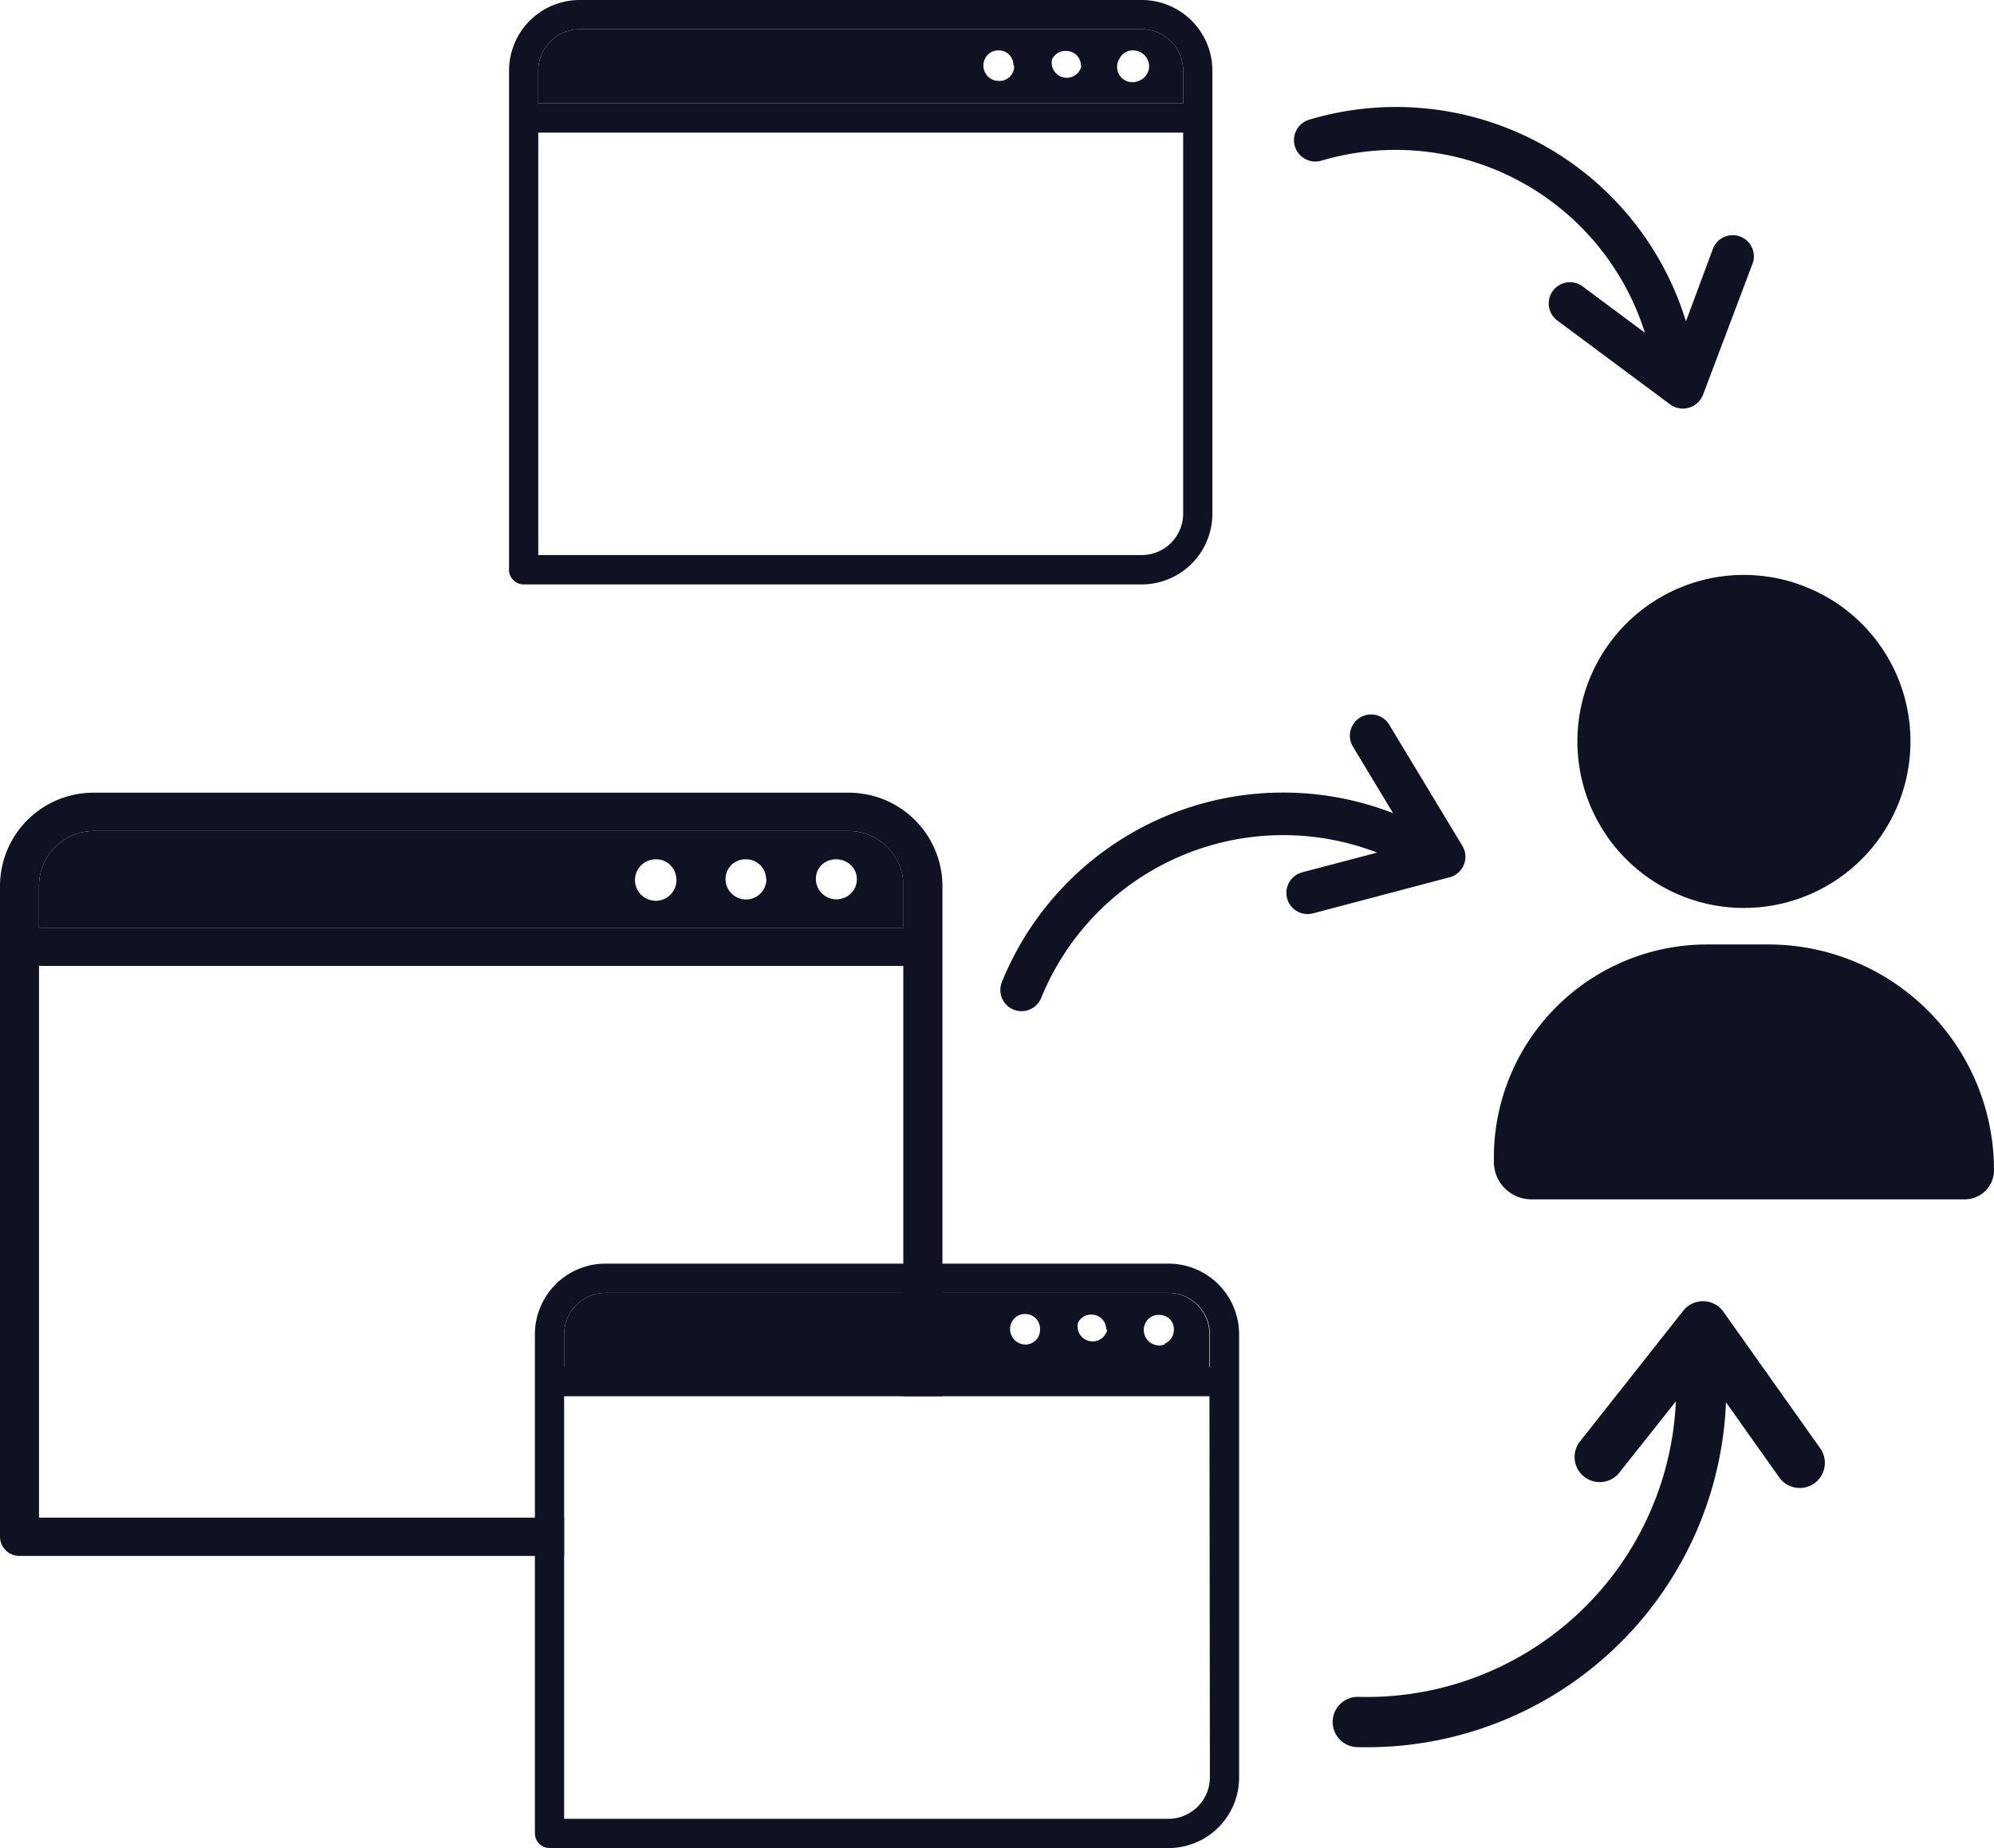
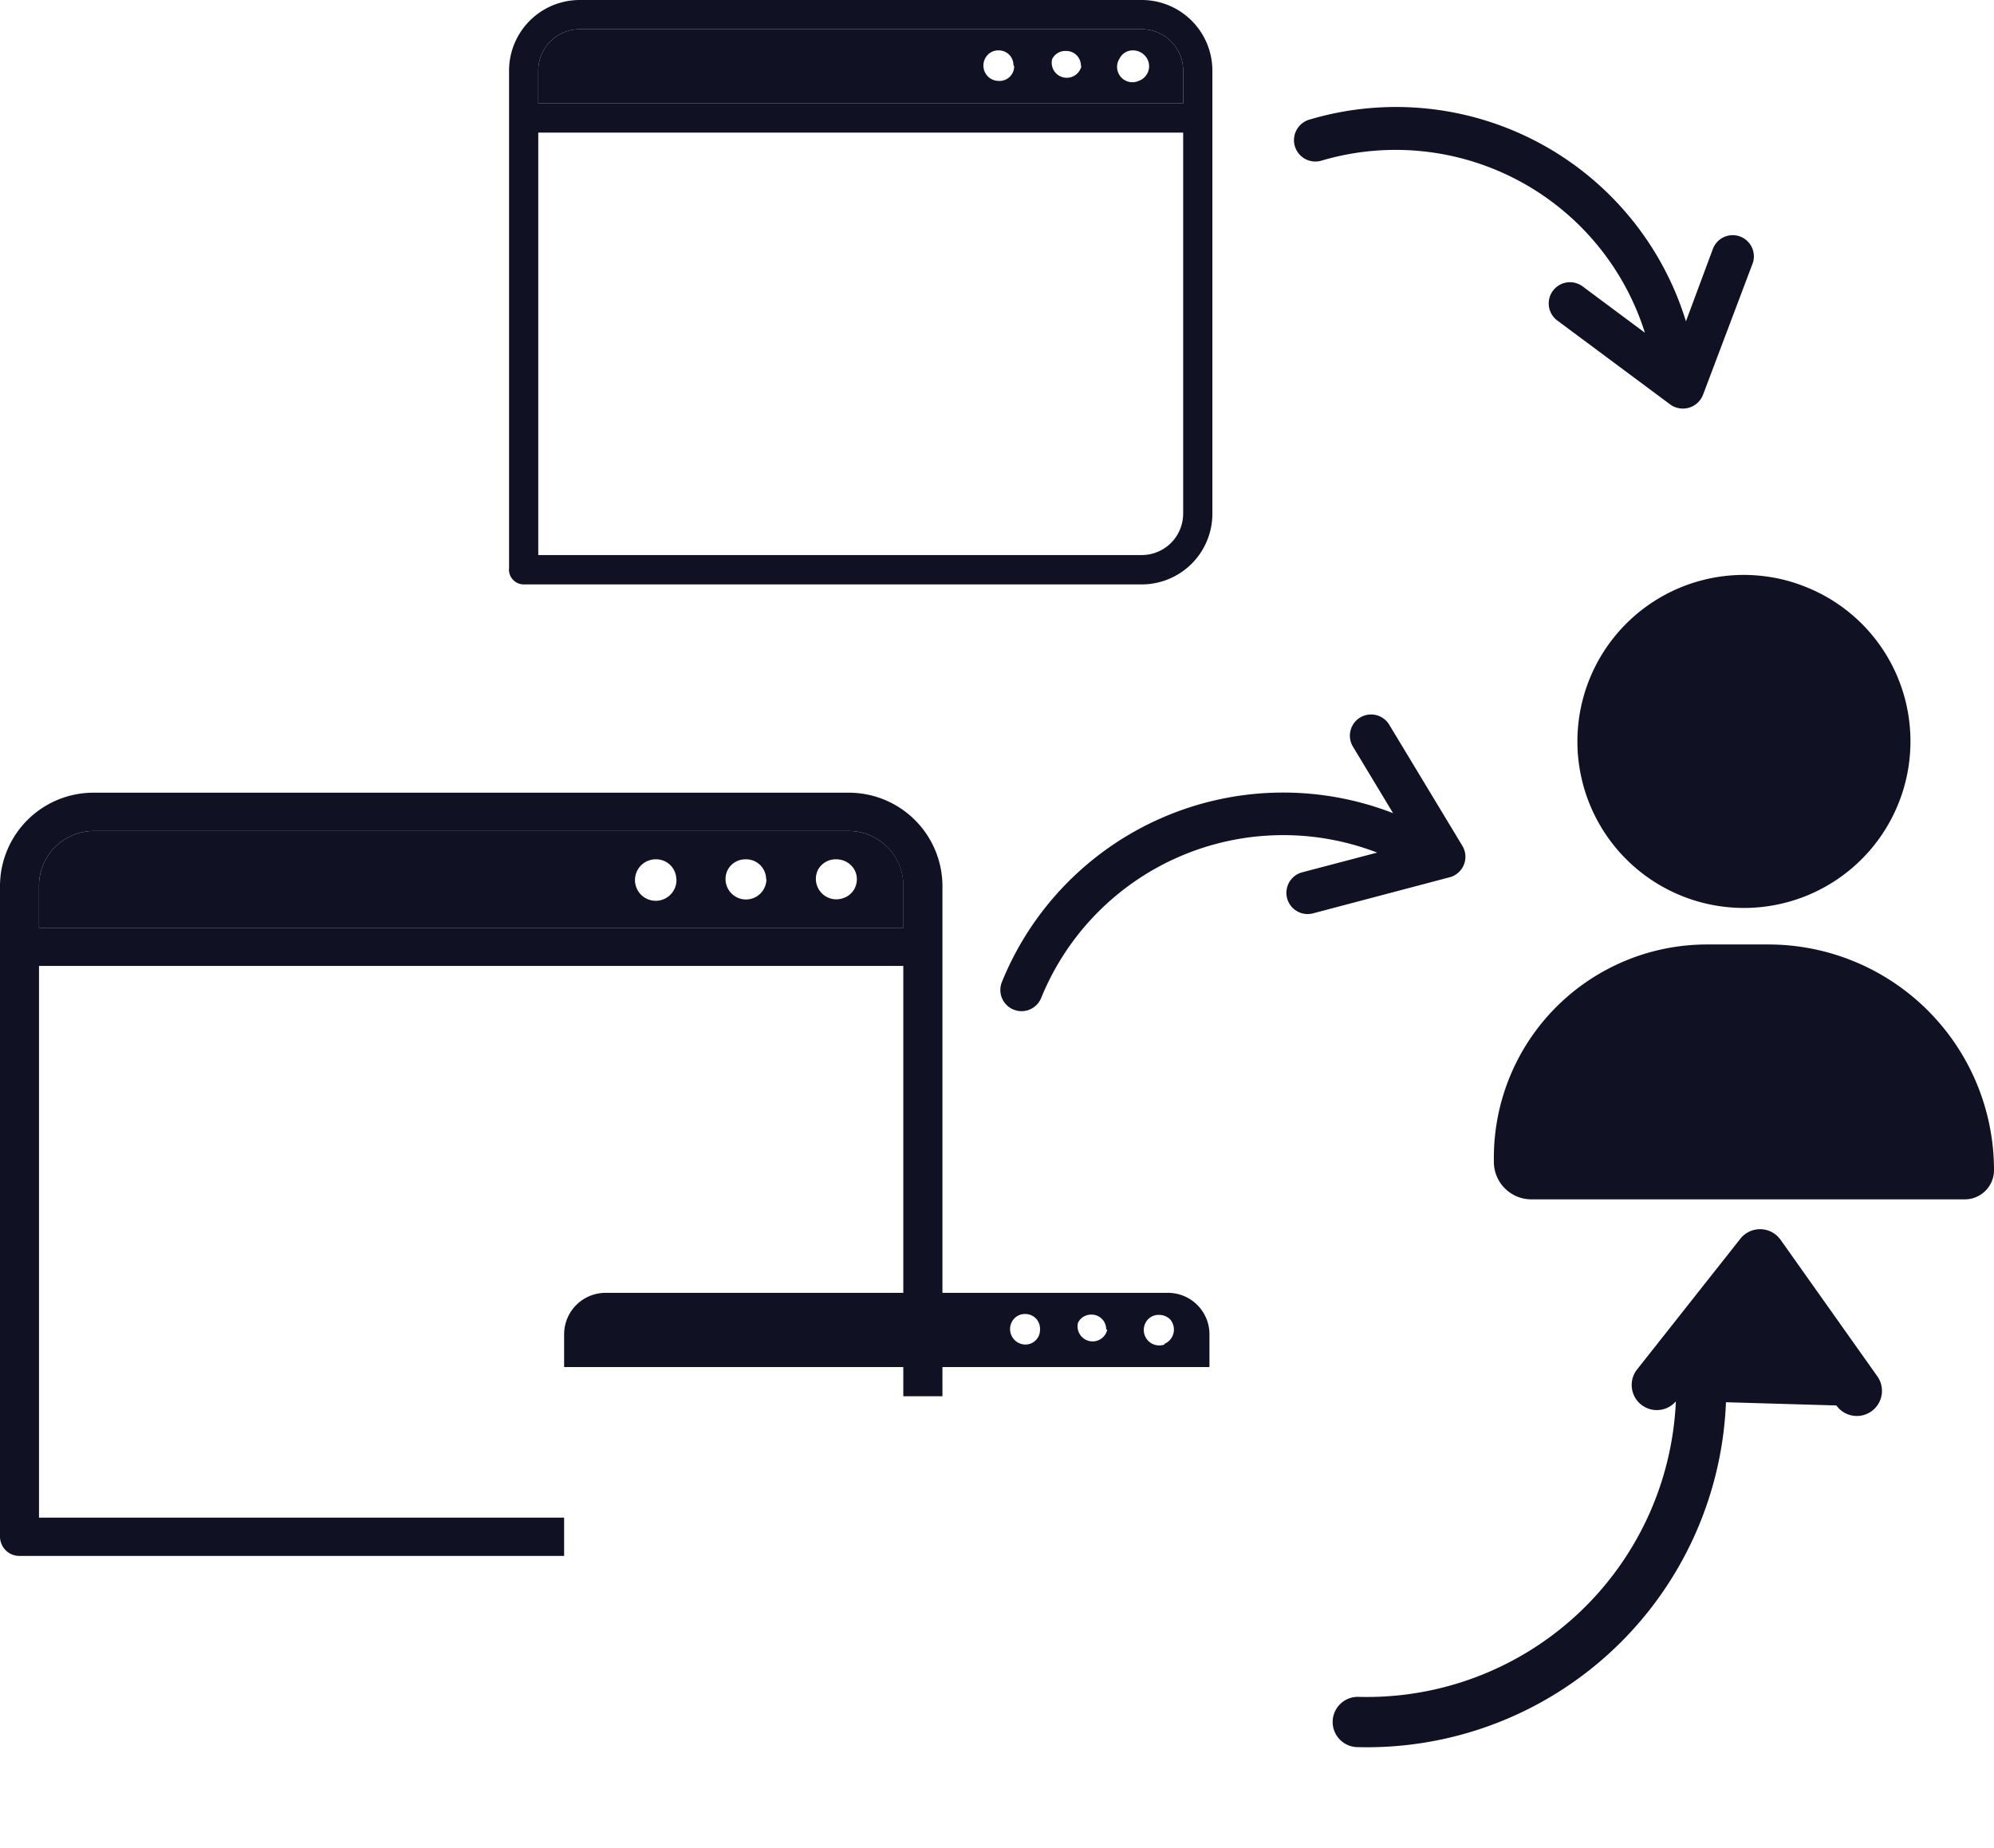
<svg xmlns="http://www.w3.org/2000/svg" viewBox="0 0 136.51 126.52">
  <defs>
    <style>.cls-1{fill:#101223;}</style>
  </defs>
  <g id="Capa_2" data-name="Capa 2">
    <g id="Capa_1-2" data-name="Capa 1">
      <path class="cls-1" d="M78.2,0H39.68a4.84,4.84,0,0,0-4.83,4.84V39a1,1,0,0,0,1,1,1,1,0,0,0,.71-.3,1,1,0,0,0,.29-.7V9.08H81V35.17A2.84,2.84,0,0,1,78.2,38H35.85a1,1,0,0,0-.71,1.71,1,1,0,0,0,.71.3H78.2A4.84,4.84,0,0,0,83,35.17V4.84A4.84,4.84,0,0,0,78.2,0ZM81,7.08H36.85V4.84A2.84,2.84,0,0,1,39.68,2H78.2A2.84,2.84,0,0,1,81,4.84Z" />
      <path class="cls-1" d="M78.2,2H39.68a2.84,2.84,0,0,0-2.83,2.84V7.08H81V4.84A2.84,2.84,0,0,0,78.2,2ZM69.43,4.54a1,1,0,0,1-1.05,1,1.05,1.05,0,0,1-.94-1.53,1,1,0,0,1,.94-.56h0a1,1,0,0,1,1,1Zm4.6,0a1,1,0,1,1-2-.49A1,1,0,0,1,73,3.49h0a1,1,0,0,1,1,1Zm3.92,1A1.05,1.05,0,0,1,76.65,4a1,1,0,0,1,.93-.55h0a1.1,1.1,0,0,1,.74.3A1.06,1.06,0,0,1,78,5.52Z" />
      <path class="cls-1" d="M58.05,54.27H6.46A6.4,6.4,0,0,0,0,60.6v44.6a1.27,1.27,0,0,0,.11.52,1.31,1.31,0,0,0,1.22.8H38.62V103.9H2.67V66.13H61.84V95.59h2.68v-35A6.41,6.41,0,0,0,58.05,54.27ZM2.67,63.52V60.6a3.76,3.76,0,0,1,3.79-3.71H58.05a3.75,3.75,0,0,1,3.79,3.71v2.92Z" />
      <path class="cls-1" d="M58.05,56.89H6.47a3.76,3.76,0,0,0-3.8,3.7v2.93H61.85V60.59A3.76,3.76,0,0,0,58.05,56.89ZM46.31,60.2a1.42,1.42,0,1,1-1.41-1.37h0a1.38,1.38,0,0,1,1.4,1.36Zm6.16,0a1.4,1.4,0,1,1-2.66-.63,1.37,1.37,0,0,1,1.25-.74h0a1.37,1.37,0,0,1,1.39,1.36Zm5.25,1.29A1.4,1.4,0,0,1,56,59.55a1.37,1.37,0,0,1,1.25-.72h0a1.43,1.43,0,0,1,1,.4,1.31,1.31,0,0,1,.41,1A1.35,1.35,0,0,1,57.72,61.49Z" />
-       <path class="cls-1" d="M80,86.51H41.46a4.84,4.84,0,0,0-4.84,4.84v34.16a1.06,1.06,0,0,0,.08.4,1,1,0,0,0,.93.61H80a4.83,4.83,0,0,0,4.83-4.84V91.35A4.84,4.84,0,0,0,80,86.51Zm2.83,35.17A2.85,2.85,0,0,1,80,124.52H38.62V95.59H82.8Zm0-28.09H38.62V91.35a2.84,2.84,0,0,1,2.84-2.84H80a2.84,2.84,0,0,1,2.83,2.84Z" />
      <path class="cls-1" d="M80,88.51H41.46a2.84,2.84,0,0,0-2.84,2.84v2.24H82.8V91.35A2.84,2.84,0,0,0,80,88.51ZM71.2,91.05a1,1,0,0,1-1,1,1.06,1.06,0,0,1-.94-1.53,1,1,0,0,1,.94-.56h0a1,1,0,0,1,1,1Zm4.6,0a1,1,0,1,1-2-.49,1,1,0,0,1,.93-.56h0a1,1,0,0,1,1,1Zm3.92,1a1.06,1.06,0,0,1-1.3-1.48,1,1,0,0,1,.94-.55h0a1.08,1.08,0,0,1,.74.3A1.06,1.06,0,0,1,79.72,92Z" />
      <path class="cls-1" d="M130.79,50.76a11.4,11.4,0,1,1-11.39-11.4,11.17,11.17,0,0,1,1.54.11,10.86,10.86,0,0,1,2.55.66,11.36,11.36,0,0,1,7.3,10.63Z" />
      <path class="cls-1" d="M116.88,64.66h4.18a15.45,15.45,0,0,1,15.45,15.45v0a2,2,0,0,1-2,2H104.84a2.57,2.57,0,0,1-2.57-2.57v-.3A14.6,14.6,0,0,1,116.88,64.66Z" />
-       <path class="cls-1" d="M92.91,119.61a1.72,1.72,0,0,1,.09-3.44h0a21.17,21.17,0,0,0,21.73-20.23l-3.91,4.93a1.72,1.72,0,0,1-2.69-2.14l7.11-9a1.56,1.56,0,0,1,.35-.33,1.72,1.72,0,0,1,2.4.41l6.62,9.34a1.71,1.71,0,1,1-2.8,2L118.16,96A24.59,24.59,0,0,1,92.91,119.61Z" />
+       <path class="cls-1" d="M92.91,119.61a1.72,1.72,0,0,1,.09-3.44h0a21.17,21.17,0,0,0,21.73-20.23a1.72,1.72,0,0,1-2.69-2.14l7.11-9a1.56,1.56,0,0,1,.35-.33,1.72,1.72,0,0,1,2.4.41l6.62,9.34a1.71,1.71,0,1,1-2.8,2L118.16,96A24.59,24.59,0,0,1,92.91,119.61Z" />
      <path class="cls-1" d="M89.64,8.19A1.45,1.45,0,1,0,90.46,11h0a17.89,17.89,0,0,1,22.15,11.78l-4.26-3.17a1.45,1.45,0,0,0-1.74,2.33l7.76,5.77A1.48,1.48,0,0,0,116.6,27L120,18a1.45,1.45,0,0,0-2.72-1l-1.86,5A20.76,20.76,0,0,0,89.64,8.19Z" />
      <path class="cls-1" d="M68.59,67.23a1.45,1.45,0,1,0,2.69,1.09h0a17.89,17.89,0,0,1,23-9.95l-5.13,1.35a1.45,1.45,0,1,0,.74,2.81l9.35-2.47a1.14,1.14,0,0,0,.38-.16,1.45,1.45,0,0,0,.49-2l-5-8.28a1.45,1.45,0,1,0-2.49,1.49l2.75,4.56A20.78,20.78,0,0,0,68.59,67.23Z" />
    </g>
  </g>
</svg>